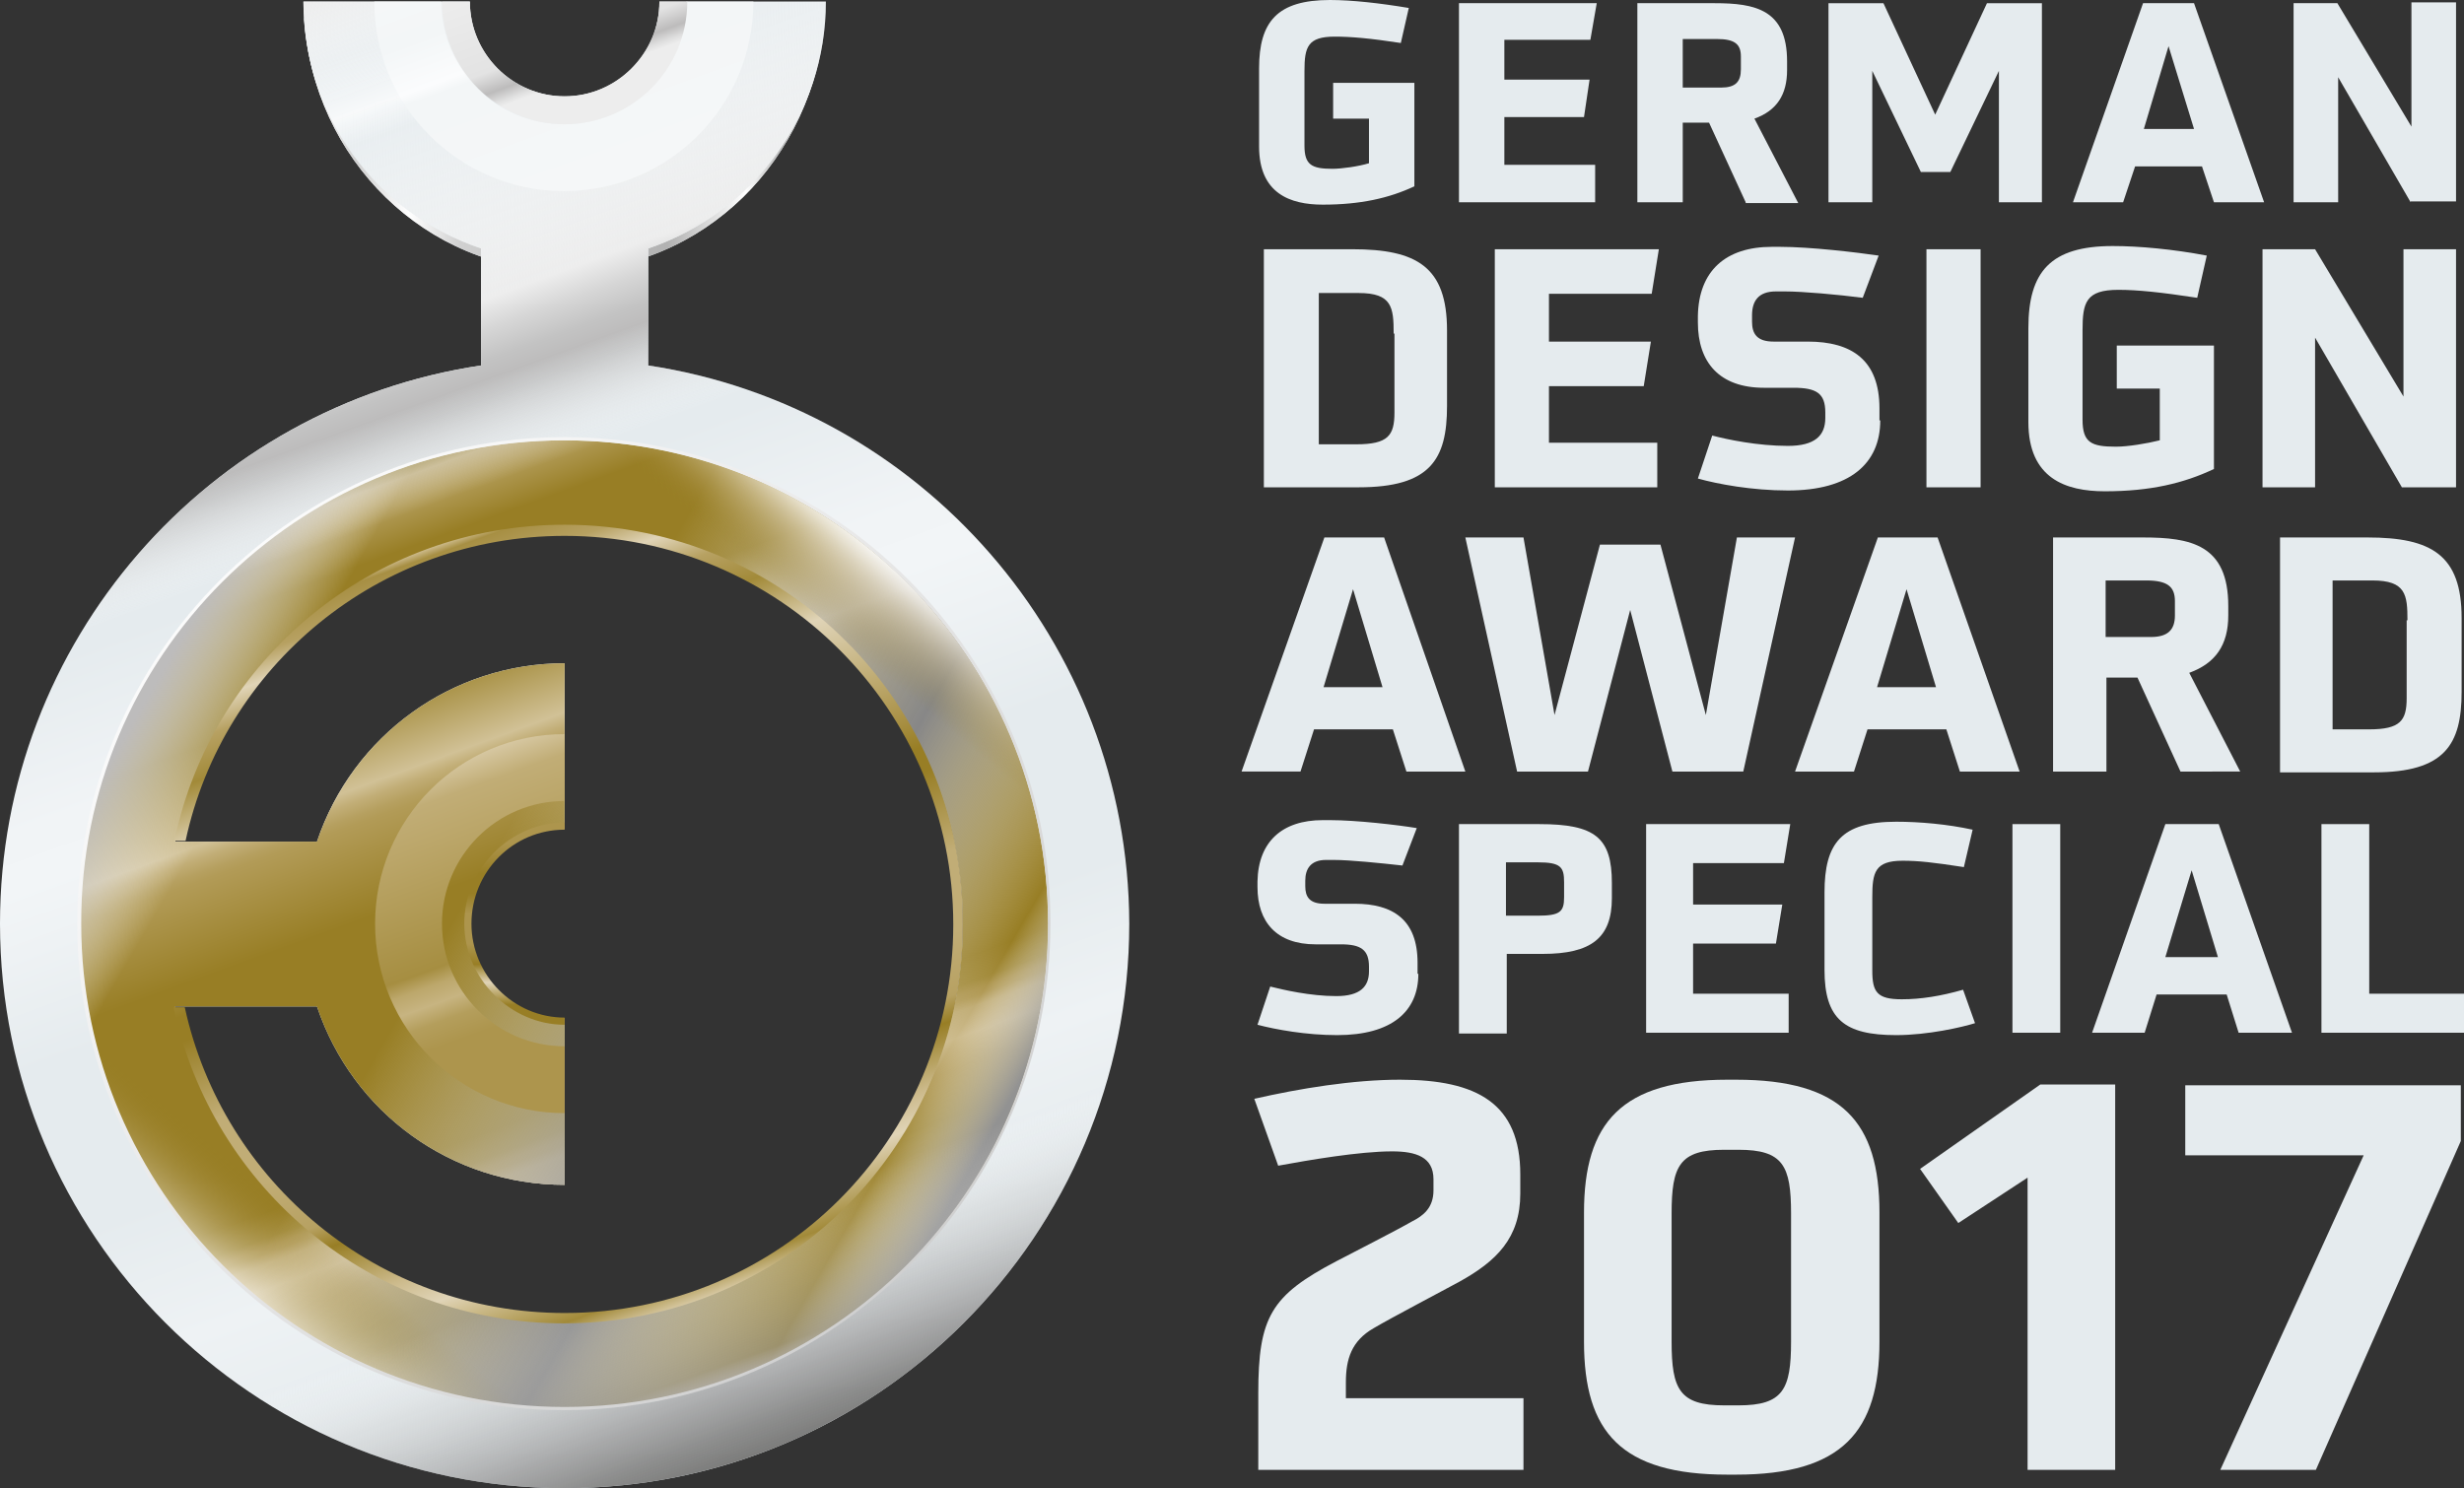
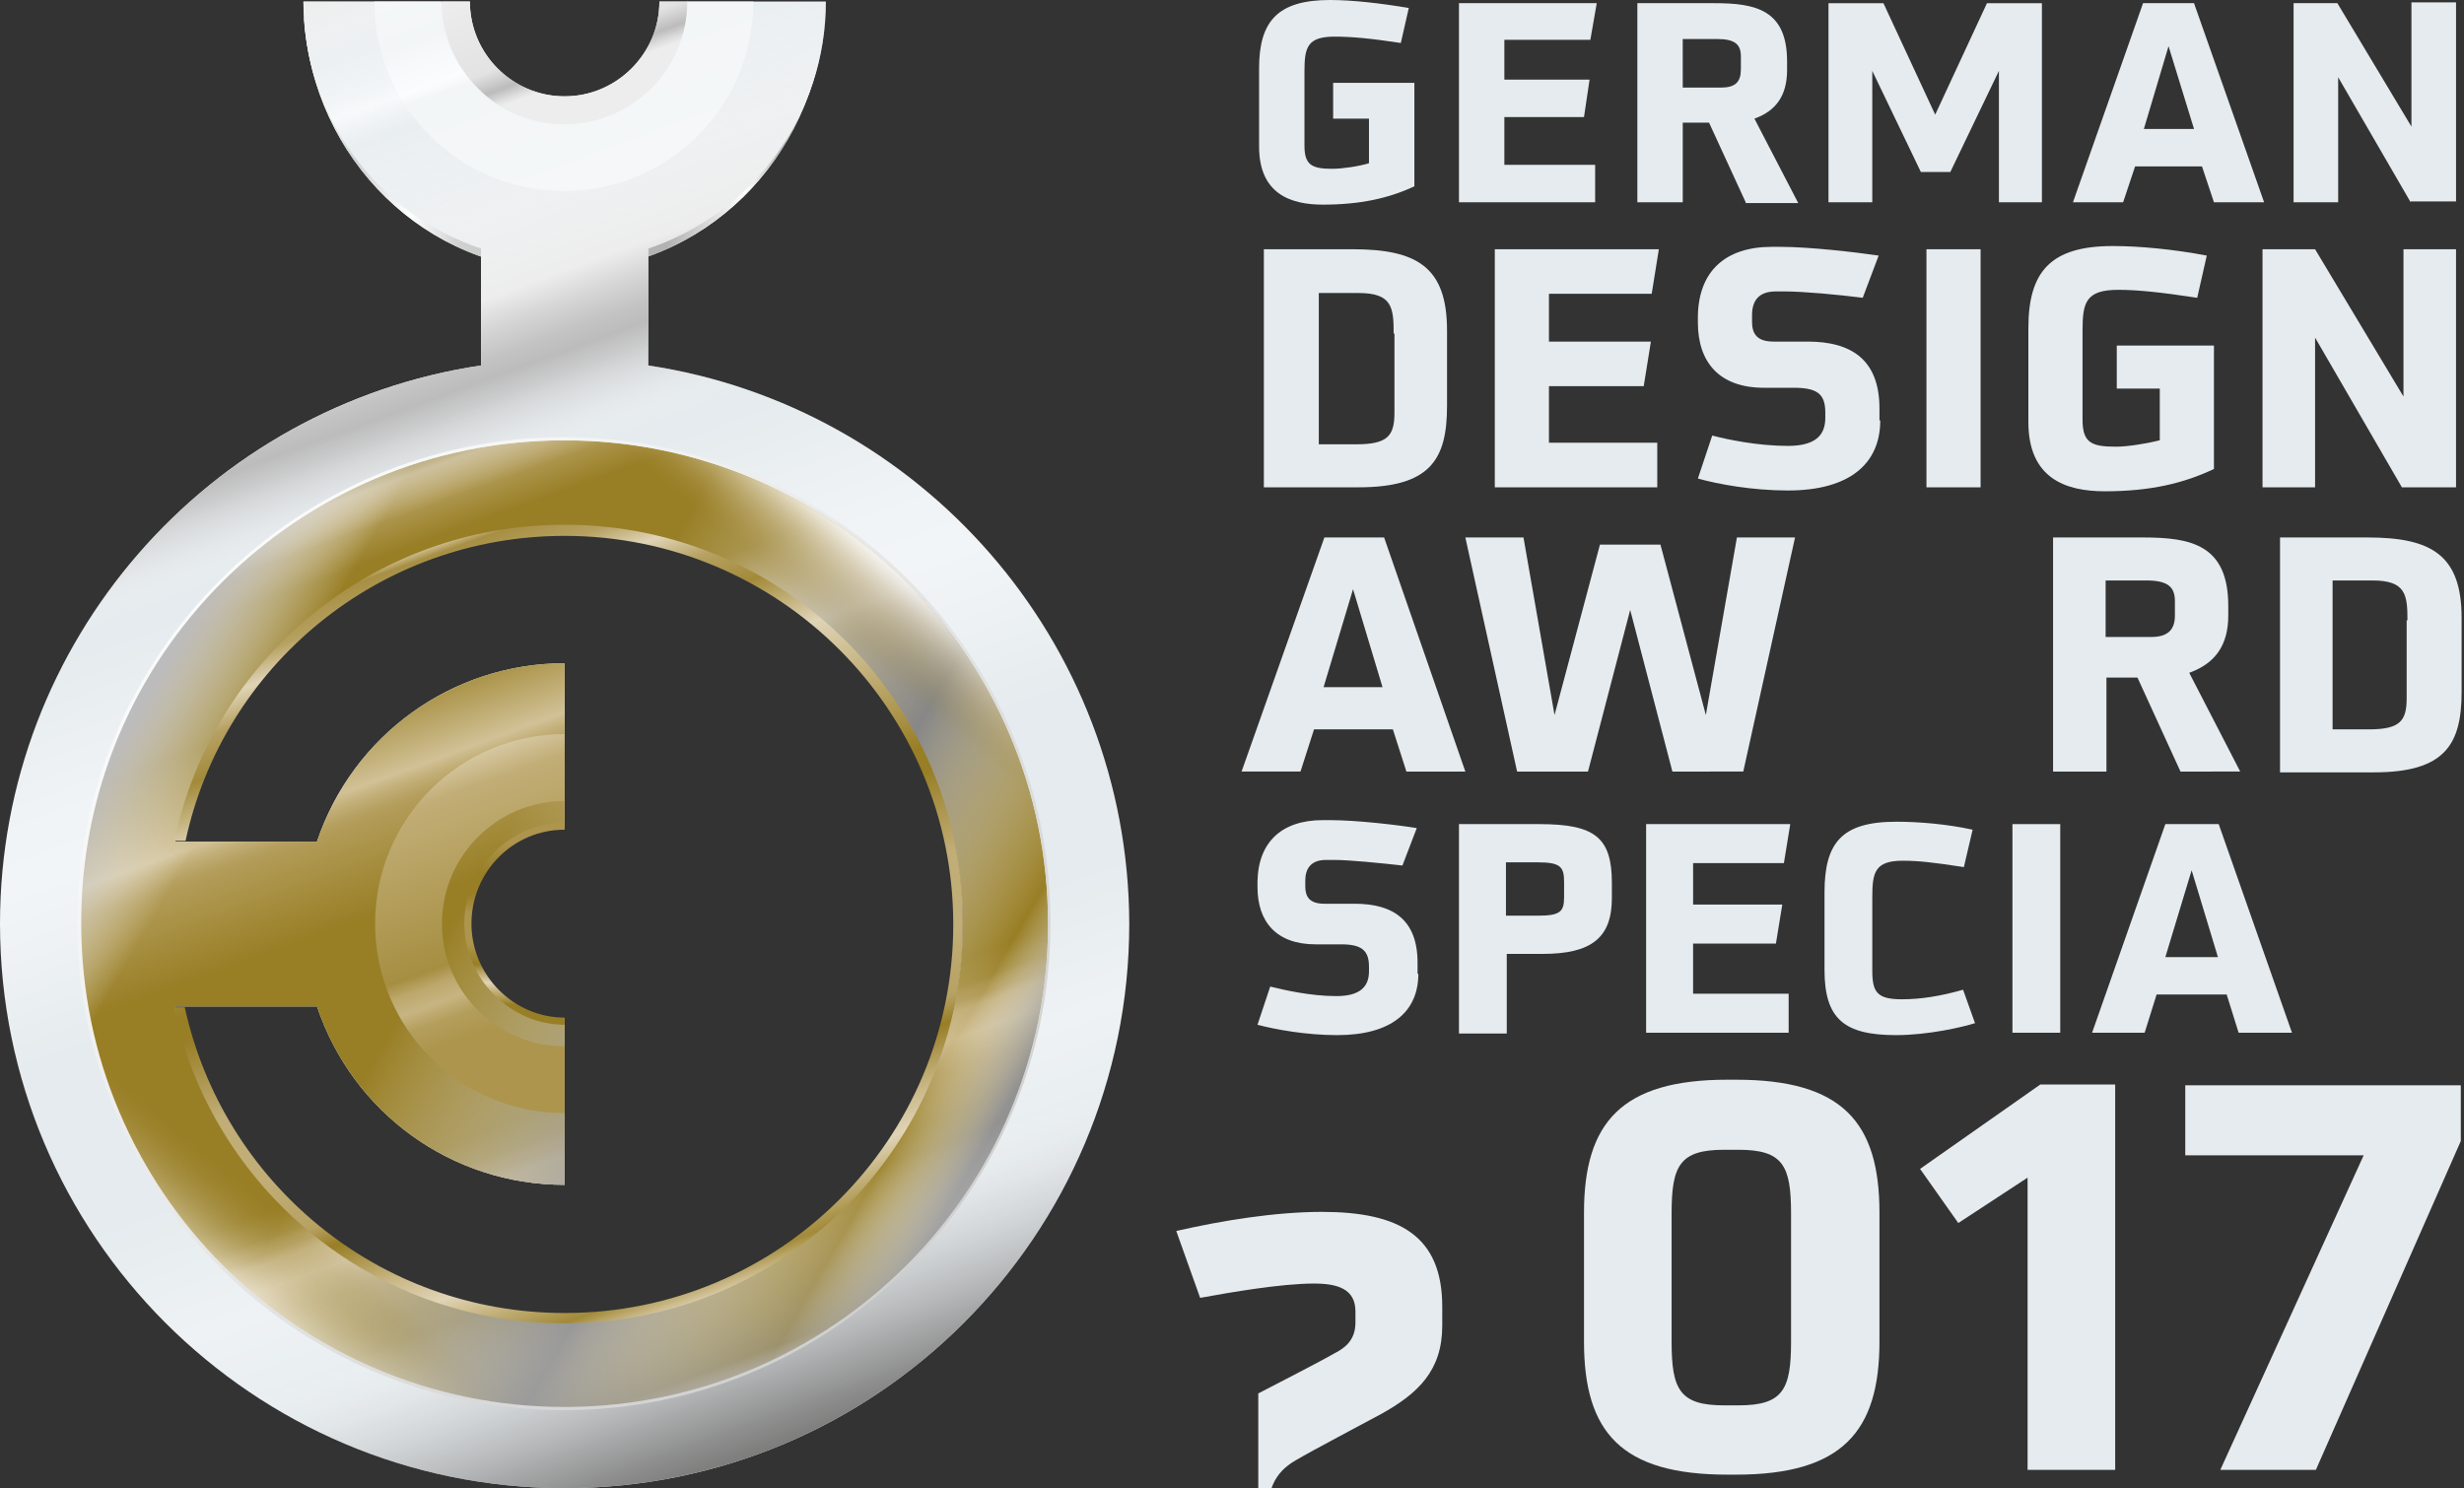
<svg xmlns="http://www.w3.org/2000/svg" id="Logo" x="0px" y="0px" viewBox="0 0 309.4 186.9" style="enable-background:new 0 0 309.4 186.9;" xml:space="preserve">
  <rect x="0" y="0" width="309.4" height="186.9" fill="#333333" stroke="none" />
  <style type="text/css"> .st0{fill:url(#SVGID_1_);} .st1{fill:url(#SVGID_2_);} .st2{fill:url(#SVGID_3_);} .st3{fill:url(#SVGID_4_);} .st4{fill:url(#SVGID_5_);} .st5{fill:url(#SVGID_6_);} .st6{fill:url(#SVGID_7_);} .st7{fill:url(#SVGID_8_);} .st8{fill:url(#SVGID_9_);} .st9{fill:url(#SVGID_10_);} .st10{fill:url(#SVGID_11_);} .st11{fill:url(#SVGID_12_);} .st12{fill:url(#SVGID_13_);} .st13{fill:#E5EBEE;} </style>
  <linearGradient id="SVGID_1_" gradientUnits="userSpaceOnUse" x1="38.299" y1="18.124" x2="103.434" y2="18.124">
    <stop offset="0.1" style="stop-color:#E8EDF0" />
    <stop offset="0.16" style="stop-color:#F5F7F8" />
    <stop offset="0.21" style="stop-color:#EAEFF2" />
    <stop offset="0.25" style="stop-color:#F3F6F7" />
    <stop offset="0.3" style="stop-color:#E5EBEE" />
    <stop offset="0.7" style="stop-color:#E5EBEE" />
    <stop offset="0.75" style="stop-color:#F7F9FA" />
    <stop offset="0.8" style="stop-color:#E5EBEE" />
    <stop offset="0.86" style="stop-color:#F5F7F8" />
    <stop offset="0.92" style="stop-color:#E5EBEE" />
    <stop offset="1" style="stop-color:#EDF1F3" />
  </linearGradient>
  <path class="st0" d="M99.9,2.3c-1,15.7-13.6,28.1-29.1,28.1c-15.4,0-28-12.4-29.1-28.1h-3.5C39.3,20,53.5,34,70.9,34 c17.3,0,31.5-14,32.6-31.7H99.9z" />
  <linearGradient id="SVGID_2_" gradientUnits="userSpaceOnUse" x1="38.299" y1="18.124" x2="103.434" y2="18.124">
    <stop offset="0" style="stop-color:#FFFFFF" />
    <stop offset="0.1" style="stop-color:#D0D0D0" />
    <stop offset="0.2" style="stop-color:#FFFFFF" />
    <stop offset="0.3" style="stop-color:#D0D0D0" />
    <stop offset="0.7" style="stop-color:#B2B2B2" />
    <stop offset="0.85" style="stop-color:#FFFFFF" />
    <stop offset="0.92" style="stop-color:#B2B2B2" />
    <stop offset="1" style="stop-color:#FFFFFF" />
  </linearGradient>
  <path class="st1" d="M99.9,2.3c-1,15.7-13.6,28.1-29.1,28.1c-15.4,0-28-12.4-29.1-28.1h-3.5C39.3,20,53.5,34,70.9,34 c17.3,0,31.5-14,32.6-31.7H99.9z" />
  <linearGradient id="SVGID_3_" gradientUnits="userSpaceOnUse" x1="95.11" y1="182.638" x2="29.8" y2="3.198">
    <stop offset="0.1" style="stop-color:#E5EBEE" />
    <stop offset="0.2" style="stop-color:#EEF2F4" />
    <stop offset="0.29" style="stop-color:#E5EBEE" />
    <stop offset="0.4" style="stop-color:#E5EBEE" />
    <stop offset="0.475" style="stop-color:#EEF2F4" />
    <stop offset="0.515" style="stop-color:#F2F5F7" />
    <stop offset="0.55" style="stop-color:#F1F4F6" />
    <stop offset="0.65" style="stop-color:#E5EBEE" />
    <stop offset="0.9" style="stop-color:#E5EBEE" />
    <stop offset="0.92" style="stop-color:#F7F9FA" />
    <stop offset="0.957" style="stop-color:#E5EBEE" />
  </linearGradient>
  <path class="st2" d="M81.4,45.9V31.2c13.3-4.5,22.3-16.9,22.3-31H82.8c0,6.6-5.3,11.9-11.9,11.9C64.3,12.1,59,6.7,59,0.2H38.1 c0,14.1,8.9,26.5,22.3,31v14.7C26.2,51,0,80.5,0,116c0,39.1,31.7,70.9,70.9,70.9c39.1,0,70.9-31.7,70.9-70.9 C141.7,80.5,115.5,51,81.4,45.9z M70.9,166c-23.5,0-44-16.6-48.9-39.6h17.8c4.5,13.4,16.9,22.4,31.1,22.4v-20.9 c-6.6,0-11.9-5.3-11.9-11.9c0-6.6,5.3-11.9,11.9-11.9V83.3c-14.1,0-26.6,9-31.1,22.4H22C26.8,82.7,47.3,66,70.9,66 c27.6,0,50,22.4,50,50S98.4,166,70.9,166z" />
  <linearGradient id="SVGID_4_" gradientUnits="userSpaceOnUse" x1="91.578" y1="173.129" x2="50.002" y2="58.901">
    <stop offset="0" style="stop-color:#D1C196" />
    <stop offset="1.500000e-02" style="stop-color:#987E25" />
    <stop offset="6.000000e-02" style="stop-color:#987E25" />
    <stop offset="0.175" style="stop-color:#A28A39" />
    <stop offset="0.22" style="stop-color:#B7A162" />
    <stop offset="0.25" style="stop-color:#CCBA8B" />
    <stop offset="0.275" style="stop-color:#C1AD76" />
    <stop offset="0.285" style="stop-color:#B29B57" />
    <stop offset="0.291" style="stop-color:#AE964F" />
    <stop offset="0.3" style="stop-color:#A28A39" />
    <stop offset="0.325" style="stop-color:#987E25" />
    <stop offset="0.44" style="stop-color:#987E25" />
    <stop offset="0.575" style="stop-color:#987E25" />
    <stop offset="0.67" style="stop-color:#B29B57" />
    <stop offset="0.678" style="stop-color:#B6A060" />
    <stop offset="0.692" style="stop-color:#C2AE77" />
    <stop offset="0.705" style="stop-color:#D1C196" />
    <stop offset="0.8" style="stop-color:#987E25" />
    <stop offset="0.92" style="stop-color:#987E25" />
    <stop offset="0.99" style="stop-color:#C1AD76" />
    <stop offset="1" style="stop-color:#A28A39" />
  </linearGradient>
  <path class="st3" d="M70.8,55.3C37.2,55.3,10,82.5,10,116s27.2,60.8,60.8,60.8c33.6,0,60.8-27.2,60.8-60.8S104.3,55.3,70.8,55.3z M70.9,166c-23.5,0-44-16.6-48.9-39.6h17.8c4.5,13.4,16.9,22.4,31.1,22.4v-20.9c-6.6,0-11.9-5.3-11.9-11.9c0-6.6,5.3-11.9,11.9-11.9 V83.3c-14.1,0-26.6,9-31.1,22.4H22C26.8,82.7,47.3,66,70.9,66c27.6,0,50,22.4,50,50S98.4,166,70.9,166z" />
  <linearGradient id="SVGID_5_" gradientUnits="userSpaceOnUse" x1="123.421" y1="146.402" x2="18.158" y2="85.629">
    <stop offset="1.000000e-02" style="stop-color:#929292" />
    <stop offset="9.000000e-02" style="stop-color:#FFFFFF;stop-opacity:0" />
    <stop offset="0.285" style="stop-color:#878787" />
    <stop offset="0.6" style="stop-color:#FFFFFF;stop-opacity:0" />
    <stop offset="0.87" style="stop-color:#FFFFFF;stop-opacity:0" />
    <stop offset="0.99" style="stop-color:#BDBCBC" />
  </linearGradient>
  <path class="st4" d="M70.8,55.3C37.2,55.3,10,82.5,10,116s27.2,60.8,60.8,60.8c33.6,0,60.8-27.2,60.8-60.8S104.3,55.3,70.8,55.3z M70.9,166c-23.5,0-44-16.6-48.9-39.6h17.8c4.5,13.4,16.9,22.4,31.1,22.4v-20.9c-6.6,0-11.9-5.3-11.9-11.9c0-6.6,5.3-11.9,11.9-11.9 V83.3c-14.1,0-26.6,9-31.1,22.4H22C26.8,82.7,47.3,66,70.9,66c27.6,0,50,22.4,50,50S98.4,166,70.9,166z" />
  <linearGradient id="SVGID_6_" gradientUnits="userSpaceOnUse" x1="31.731" y1="162.564" x2="109.849" y2="69.467">
    <stop offset="0" style="stop-color:#FFFFFF;stop-opacity:0.5" />
    <stop offset="9.000000e-02" style="stop-color:#987E25;stop-opacity:0" />
    <stop offset="0.91" style="stop-color:#987E25;stop-opacity:0" />
    <stop offset="0.937" style="stop-color:#BBA669;stop-opacity:0.256" />
    <stop offset="0.968" style="stop-color:#E0D4B6;stop-opacity:0.543" />
    <stop offset="0.989" style="stop-color:#F7F3EA;stop-opacity:0.748" />
    <stop offset="1" style="stop-color:#FFFFFF;stop-opacity:0.85" />
  </linearGradient>
  <path class="st5" d="M70.8,55.3C37.2,55.3,10,82.5,10,116s27.2,60.8,60.8,60.8c33.6,0,60.8-27.2,60.8-60.8S104.3,55.3,70.8,55.3z M70.9,166c-23.5,0-44-16.6-48.9-39.6h17.8c4.5,13.4,16.9,22.4,31.1,22.4v-20.9c-6.6,0-11.9-5.3-11.9-11.9c0-6.6,5.3-11.9,11.9-11.9 V83.3c-14.1,0-26.6,9-31.1,22.4H22C26.8,82.7,47.3,66,70.9,66c27.6,0,50,22.4,50,50S98.4,166,70.9,166z" />
  <linearGradient id="SVGID_7_" gradientUnits="userSpaceOnUse" x1="71.156" y1="139.701" x2="55.38" y2="96.356">
    <stop offset="0" style="stop-color:#AD954D" />
    <stop offset="0.285" style="stop-color:#AD954D" />
    <stop offset="0.35" style="stop-color:#B49E5C" />
    <stop offset="0.4" style="stop-color:#C7B481" />
    <stop offset="0.45" style="stop-color:#BCA76B" />
    <stop offset="0.49" style="stop-color:#A68E41" />
    <stop offset="0.825" style="stop-color:#BCA76B" />
    <stop offset="0.92" style="stop-color:#C1AD76" />
    <stop offset="1" style="stop-color:#D6C7A1" />
  </linearGradient>
  <path class="st6" d="M70.9,139.8c-13.1,0-23.8-10.6-23.8-23.8c0-13.1,10.6-23.8,23.8-23.8v8.4c-8.5,0-15.4,6.9-15.4,15.4 c0,8.5,6.9,15.4,15.4,15.4V139.8z" />
  <linearGradient id="SVGID_8_" gradientUnits="userSpaceOnUse" x1="64.573" y1="128.732" x2="64.573" y2="103.324">
    <stop offset="0" style="stop-color:#987E25" />
    <stop offset="0.1" style="stop-color:#987E25" />
    <stop offset="0.21" style="stop-color:#E0D4B7" />
    <stop offset="0.3" style="stop-color:#987E25" />
    <stop offset="0.4" style="stop-color:#AD954D" />
    <stop offset="0.55" style="stop-color:#AD954D" />
    <stop offset="0.65" style="stop-color:#987E25" />
    <stop offset="0.75" style="stop-color:#987E25" />
    <stop offset="0.9" style="stop-color:#AD954D" />
  </linearGradient>
  <path class="st7" d="M70.9,127.8c-6.4,0-11.7-5.3-11.7-11.8c0-6.5,5.2-11.8,11.7-11.8v-0.9c-6.8,0-12.6,5.8-12.6,12.7 c0,6.9,5.8,12.7,12.6,12.7V127.8z" />
  <linearGradient id="SVGID_9_" gradientUnits="userSpaceOnUse" x1="95.11" y1="182.638" x2="29.8" y2="3.198">
    <stop offset="0" style="stop-color:#7C7C7B" />
    <stop offset="1.863315e-02" style="stop-color:#818180;stop-opacity:0.876" />
    <stop offset="4.301966e-02" style="stop-color:#908F8F;stop-opacity:0.713" />
    <stop offset="7.060891e-02" style="stop-color:#A6A6A6;stop-opacity:0.529" />
    <stop offset="0.101" style="stop-color:#C5C5C4;stop-opacity:0.33" />
    <stop offset="0.132" style="stop-color:#E9E9E9;stop-opacity:0.12" />
    <stop offset="0.15" style="stop-color:#FFFFFF;stop-opacity:0" />
    <stop offset="0.66" style="stop-color:#FFFFFF;stop-opacity:0" />
    <stop offset="0.669" style="stop-color:#F3F3F3;stop-opacity:0.141" />
    <stop offset="0.694" style="stop-color:#D6D6D6;stop-opacity:0.517" />
    <stop offset="0.713" style="stop-color:#C3C3C3;stop-opacity:0.816" />
    <stop offset="0.725" style="stop-color:#BDBCBC" />
    <stop offset="0.737" style="stop-color:#C3C3C3" />
    <stop offset="0.756" style="stop-color:#D6D6D6" />
    <stop offset="0.775" style="stop-color:#EDEDED" />
    <stop offset="0.93" style="stop-color:#FFFFFF;stop-opacity:0" />
    <stop offset="1" style="stop-color:#EDEDED" />
  </linearGradient>
  <path class="st8" d="M81.4,45.9V31.2c13.3-4.5,22.3-16.9,22.3-31H82.8c0,6.6-5.3,11.9-11.9,11.9C64.3,12.1,59,6.7,59,0.2H38.1 c0,14.1,8.9,26.5,22.3,31v14.7C26.2,51,0,80.5,0,116c0,39.1,31.7,70.9,70.9,70.9c39.1,0,70.9-31.7,70.9-70.9 C141.7,80.5,115.5,51,81.4,45.9z M70.9,166c-23.5,0-44-16.6-48.9-39.6h17.8c4.5,13.4,16.9,22.4,31.1,22.4v-20.9 c-6.6,0-11.9-5.3-11.9-11.9c0-6.6,5.3-11.9,11.9-11.9V83.3c-14.1,0-26.6,9-31.1,22.4H22C26.8,82.7,47.3,66,70.9,66 c27.6,0,50,22.4,50,50S98.4,166,70.9,166z" />
  <g id="Ring_außen_1_">
    <linearGradient id="SVGID_10_" gradientUnits="userSpaceOnUse" x1="27.666" y1="72.828" x2="114.067" y2="159.229">
      <stop offset="0" style="stop-color:#FBFBFB" />
      <stop offset="1" style="stop-color:#D0D0D0" />
    </linearGradient>
    <path class="st9" d="M70.9,55.3c33.5,0,60.7,27.2,60.7,60.7c0,33.5-27.2,60.7-60.7,60.7c-33.5,0-60.7-27.2-60.7-60.7 C10.1,82.5,37.3,55.3,70.9,55.3 M70.9,54.9C37.2,54.9,9.7,82.3,9.7,116c0,33.7,27.4,61.1,61.1,61.1c33.7,0,61.1-27.4,61.1-61.1 C132,82.3,104.6,54.9,70.9,54.9L70.9,54.9z" />
  </g>
  <linearGradient id="SVGID_11_" gradientUnits="userSpaceOnUse" x1="78.324" y1="22.768" x2="67.408" y2="-7.224">
    <stop offset="0" style="stop-color:#F5F7F8" />
    <stop offset="0.573" style="stop-color:#F3F6F7" />
    <stop offset="0.615" style="stop-color:#FBFCFD" />
    <stop offset="0.8" style="stop-color:#F3F6F7" />
    <stop offset="1" style="stop-color:#F5F7F8" />
  </linearGradient>
  <path class="st10" d="M94.6,0.2c0,13.1-10.6,23.8-23.8,23.8c-13.1,0-23.8-10.6-23.8-23.8h8.4c0,8.5,6.9,15.4,15.4,15.4 c8.5,0,15.4-6.9,15.4-15.4H94.6z" />
  <linearGradient id="SVGID_12_" gradientUnits="userSpaceOnUse" x1="75.692" y1="14.793" x2="68.629" y2="-4.613">
    <stop offset="0" style="stop-color:#EDEDED" />
    <stop offset="0.275" style="stop-color:#EDEDED" />
    <stop offset="0.309" style="stop-color:#DFDFDF" />
    <stop offset="0.375" style="stop-color:#BDBCBC" />
    <stop offset="0.5" style="stop-color:#E3E3E3" />
    <stop offset="1" style="stop-color:#EDEDED" />
  </linearGradient>
  <path class="st11" d="M70.9,12.1C64.3,12.1,59,6.7,59,0.2h-3.5c0,8.5,6.9,15.4,15.4,15.4c8.5,0,15.4-6.9,15.4-15.4h-3.5 C82.8,6.7,77.4,12.1,70.9,12.1z" />
  <linearGradient id="SVGID_13_" gradientUnits="userSpaceOnUse" x1="88.017" y1="163.138" x2="53.724" y2="68.919">
    <stop offset="0" style="stop-color:#D6C7A1" />
    <stop offset="3.000000e-02" style="stop-color:#A28A39" />
    <stop offset="9.000000e-02" style="stop-color:#D1C196" />
    <stop offset="0.11" style="stop-color:#E0D4B7" />
    <stop offset="0.15" style="stop-color:#CCBA8B" />
    <stop offset="0.22" style="stop-color:#987E25" />
    <stop offset="0.25" style="stop-color:#B7A162" />
    <stop offset="0.325" style="stop-color:#C1AD76" />
    <stop offset="0.42" style="stop-color:#C1AD76" />
    <stop offset="0.525" style="stop-color:#987E25" />
    <stop offset="0.555" style="stop-color:#987E25" />
    <stop offset="0.605" style="stop-color:#AD954D" />
    <stop offset="0.75" style="stop-color:#E0D4B7" />
    <stop offset="0.825" style="stop-color:#A28A39" />
    <stop offset="0.875" style="stop-color:#B7A162" />
    <stop offset="0.915" style="stop-color:#E0D4B7" />
    <stop offset="0.95" style="stop-color:#B7A162" />
    <stop offset="0.99" style="stop-color:#A78F43" />
    <stop offset="1" style="stop-color:#CCBA8B" />
  </linearGradient>
  <path class="st12" d="M70.9,65.9c-24.1,0-44.3,17-49,39.7h1.4C28,83.7,47.5,67.3,70.9,67.3c26.9,0,48.8,21.8,48.8,48.8 s-21.8,48.8-48.8,48.8c-23.4,0-42.9-16.4-47.7-38.4h-1.4c4.8,22.7,24.9,39.7,49,39.7c27.7,0,50.1-22.4,50.1-50.1 C121,88.3,98.5,65.9,70.9,65.9z" />
  <g>
    <path class="st13" d="M171.9,14.9h-4.5v-4.5h10.2v13c-3.2,1.5-6.8,2.3-11.5,2.3c-4.1,0-8-1.4-8-7.3V8.6c0-5.9,2.3-8.6,8.9-8.6 c2.8,0,6.3,0.4,9.9,1l-1,4.4c-3.9-0.6-6.3-0.8-8.3-0.8c-3.4,0-3.8,1.3-3.8,4.3v9.4c0,2.4,0.9,2.9,3.5,2.9c1.2,0,3.3-0.3,4.6-0.7 V14.9z" />
    <path class="st13" d="M183.2,25.4v-25h17.3L199.7,5h-10.8v5h10.7l-0.7,4.7h-10v6h11.4v4.7H183.2z" />
    <path class="st13" d="M219.2,25.4l-4.6-10h-3.3v10h-5.7v-25h9.7c5.1,0,9.1,0.8,9.1,7.3v1.1c0,3.1-1.3,5.1-4.1,6.1l5.5,10.6H219.2z M218.6,7.1c0-1.5-0.7-2.2-3-2.2h-4.3V11h4.8c1.8,0,2.5-0.7,2.5-2.3V7.1z" />
    <path class="st13" d="M251,25.4V8.9l-6.1,12.7h-3.7l-6.1-12.7v16.5h-5.5v-25h6.9l6.5,14l6.5-14h6.9v25H251z" />
    <path class="st13" d="M278,25.4l-1.5-4.5h-8.4l-1.5,4.5h-6.3l8.8-25h6.4l8.8,25H278z M272.3,5.8l-3.1,10.4h6.3L272.3,5.8z" />
    <path class="st13" d="M302.7,25.4l-9.1-15.7v15.7H288v-25h5.5l9.3,15.5V0.3h5.6v25H302.7z" />
  </g>
  <g>
    <path class="st13" d="M158.7,61.2V31.3h11.1c8.1,0,11.9,2.2,11.9,10.2V51c0,6.7-2.1,10.2-11.1,10.2H158.7z M175,41.9 c0-3.3-0.2-5.1-4.4-5.1h-5v19h4.7c4,0,4.8-1.1,4.8-4V41.9z" />
    <path class="st13" d="M187.7,61.2V31.3h20.6l-0.9,5.6h-12.9v6h12.8l-0.9,5.6h-11.9v7.1h13.6v5.6H187.7z" />
    <path class="st13" d="M236.1,52.8c0,5.4-3.8,8.8-11.6,8.8c-4.5,0-8.8-0.8-11.3-1.5l1.8-5.4c1.9,0.5,5.7,1.3,9.5,1.3 c3.4,0,4.7-1.3,4.7-3.5v-0.7c0-2.4-1.1-3.1-4-3.1h-3.7c-5.6,0-8.3-3.2-8.3-8.2v-0.8c0.1-5.7,3.5-8.7,9.3-8.7h1 c3.8,0,9.7,0.7,12.4,1.1l-2,5.3c-3.1-0.4-7.5-0.8-9.8-0.8H223c-2.2,0-3,1.2-3,3v0.8c0,1.5,0.6,2.5,2.7,2.5h4.3c5.5,0,9,2.3,9,8.4 V52.8z" />
    <path class="st13" d="M241.9,61.2V31.3h6.8v29.9H241.9z" />
    <path class="st13" d="M271.2,48.8h-5.4v-5.4H278v15.5c-3.8,1.8-8,2.8-13.7,2.8c-4.9,0-9.6-1.6-9.6-8.7V41.2 c0-7.1,2.8-10.3,10.6-10.3c3.3,0,7.6,0.4,11.8,1.2l-1.2,5.3c-4.6-0.7-7.5-1-9.9-1c-4.1,0-4.5,1.6-4.5,5.1v11.2 c0,2.9,1.1,3.4,4.2,3.4c1.5,0,3.9-0.4,5.5-0.8V48.8z" />
    <path class="st13" d="M301.6,61.2l-10.9-18.8v18.8h-6.6V31.3h6.6l11.1,18.5V31.3h6.6v29.9H301.6z" />
  </g>
  <g>
    <path class="st13" d="M176.6,96.9l-1.7-5.3H165l-1.7,5.3h-7.4l10.4-29.4h7.5L184,96.9H176.6z M169.9,74l-3.7,12.3h7.4L169.9,74z" />
    <path class="st13" d="M210,96.9l-5.3-20.3l-5.3,20.3h-8.9L184,67.5h7.3l3.9,22.3l5.7-21.4h7.6l5.7,21.4l3.9-22.3h7.3l-6.5,29.4H210 z" />
-     <path class="st13" d="M246.1,96.9l-1.7-5.3h-9.9l-1.7,5.3h-7.4l10.4-29.4h7.5l10.3,29.4H246.1z M239.4,74l-3.7,12.3h7.4L239.4,74z" />
    <path class="st13" d="M273.8,96.9l-5.4-11.8h-3.9v11.8h-6.7V67.5h11.3c6,0,10.7,0.9,10.7,8.6v1.2c0,3.7-1.6,6-4.9,7.2l6.4,12.4 H273.8z M273.1,75.5c0-1.8-0.9-2.6-3.6-2.6h-5.1V80h5.7c2.1,0,3-0.9,3-2.7V75.5z" />
    <path class="st13" d="M286.3,96.9V67.5h11c8,0,11.8,2.2,11.8,10.1v9.3c0,6.6-2.1,10.1-11,10.1H286.3z M302.3,77.9 c0-3.2-0.2-5-4.4-5h-5v18.7h4.6c3.9,0,4.7-1.1,4.7-3.9V77.9z" />
  </g>
  <g>
    <path class="st13" d="M178.1,122.3c0,4.7-3.3,7.7-10.2,7.7c-3.9,0-7.7-0.7-10-1.3l1.6-4.8c1.6,0.4,5,1.2,8.3,1.2 c3,0,4.1-1.2,4.1-3.1v-0.6c0-2.1-1-2.8-3.5-2.8h-3.2c-4.9,0-7.3-2.8-7.3-7.2v-0.7c0.1-5,3.1-7.7,8.2-7.7h0.9c3.3,0,8.5,0.6,10.9,1 l-1.8,4.7c-2.7-0.3-6.6-0.7-8.6-0.7h-1c-1.9,0-2.6,1.1-2.6,2.6v0.7c0,1.3,0.5,2.2,2.4,2.2h3.8c4.8,0,7.9,2,7.9,7.4V122.3z" />
    <path class="st13" d="M183.2,129.7v-26.2h10.1c7,0,9.1,1.7,9.1,7.4v1.9c0,5-2.6,7-8.7,7h-4.5v10H183.2z M196.4,110.8 c0-1.9-0.4-2.5-3.3-2.5h-4v6.7h4c2.8,0,3.3-0.5,3.3-2.3V110.8z" />
    <path class="st13" d="M206.7,129.7v-26.2h18.1l-0.8,4.9h-11.4v5.2h11.2l-0.8,4.9h-10.4v6.3h12v4.9H206.7z" />
    <path class="st13" d="M248,128.5c-1.6,0.5-5.9,1.5-9.9,1.5c-6.5,0-9-2-9-8.2v-9.7c0-6.2,2.1-8.9,9-8.9c2.9,0,6.4,0.3,9.6,1 l-1.1,4.7c-3.9-0.6-5.7-0.8-7.7-0.8c-3.5,0-3.8,1.5-3.8,4.6v9.2c0,2.7,0.6,3.6,3.7,3.6c2.4,0,4.9-0.4,7.7-1.2L248,128.5z" />
    <path class="st13" d="M252.7,129.7v-26.2h6v26.2H252.7z" />
    <path class="st13" d="M281.1,129.7l-1.5-4.8h-8.8l-1.5,4.8h-6.6l9.2-26.2h6.7l9.2,26.2H281.1z M275.2,109.3l-3.3,10.9h6.6 L275.2,109.3z" />
-     <path class="st13" d="M291.5,129.7v-26.2h6v21.3h12v4.9H291.5z" />
-   </g>
-   <g>
-     <path class="st13" d="M158,184.6V175c0-9.6,1.6-12.3,9.8-16.6c2.1-1.1,7.6-3.9,9.5-5c1.4-0.7,2.7-1.7,2.7-3.9v-1.4 c0-2.8-2.2-3.5-5.2-3.5c-4.1,0-10.5,1.1-14.3,1.8l-3-8.4c5.7-1.3,12.4-2.4,18.3-2.4c9.7,0,15.1,3,15.1,11.9v2.4 c0,5.6-3,8.5-7.7,11.1c-2.2,1.2-8.5,4.5-10.7,5.8c-2.8,1.6-3.5,3.9-3.5,6.8v2h22.3v9H158z" />
+   </g>
+   <g>
+     <path class="st13" d="M158,184.6V175c2.1-1.1,7.6-3.9,9.5-5c1.4-0.7,2.7-1.7,2.7-3.9v-1.4 c0-2.8-2.2-3.5-5.2-3.5c-4.1,0-10.5,1.1-14.3,1.8l-3-8.4c5.7-1.3,12.4-2.4,18.3-2.4c9.7,0,15.1,3,15.1,11.9v2.4 c0,5.6-3,8.5-7.7,11.1c-2.2,1.2-8.5,4.5-10.7,5.8c-2.8,1.6-3.5,3.9-3.5,6.8v2h22.3v9H158z" />
    <path class="st13" d="M216.9,185.2c-13.3,0-18-5.3-18-16.7v-16.2c0-11.3,4.7-16.7,18-16.7h1.1c13.3,0,18,5.3,18,16.7v16.2 c0,11.3-4.7,16.7-18,16.7H216.9z M224.9,152.4c0-6-1-8-6.6-8h-1.8c-5.6,0-6.6,2-6.6,8v16.1c0,6,1,8,6.6,8h1.8c5.6,0,6.6-2,6.6-8 V152.4z" />
    <path class="st13" d="M254.6,184.6v-36.7l-8.7,5.7l-4.8-6.8l15.1-10.6h9.4v48.4H254.6z" />
    <path class="st13" d="M278.8,184.6l18-39.5h-22.4v-8.8H309v7l-18.2,41.3H278.8z" />
  </g>
</svg>